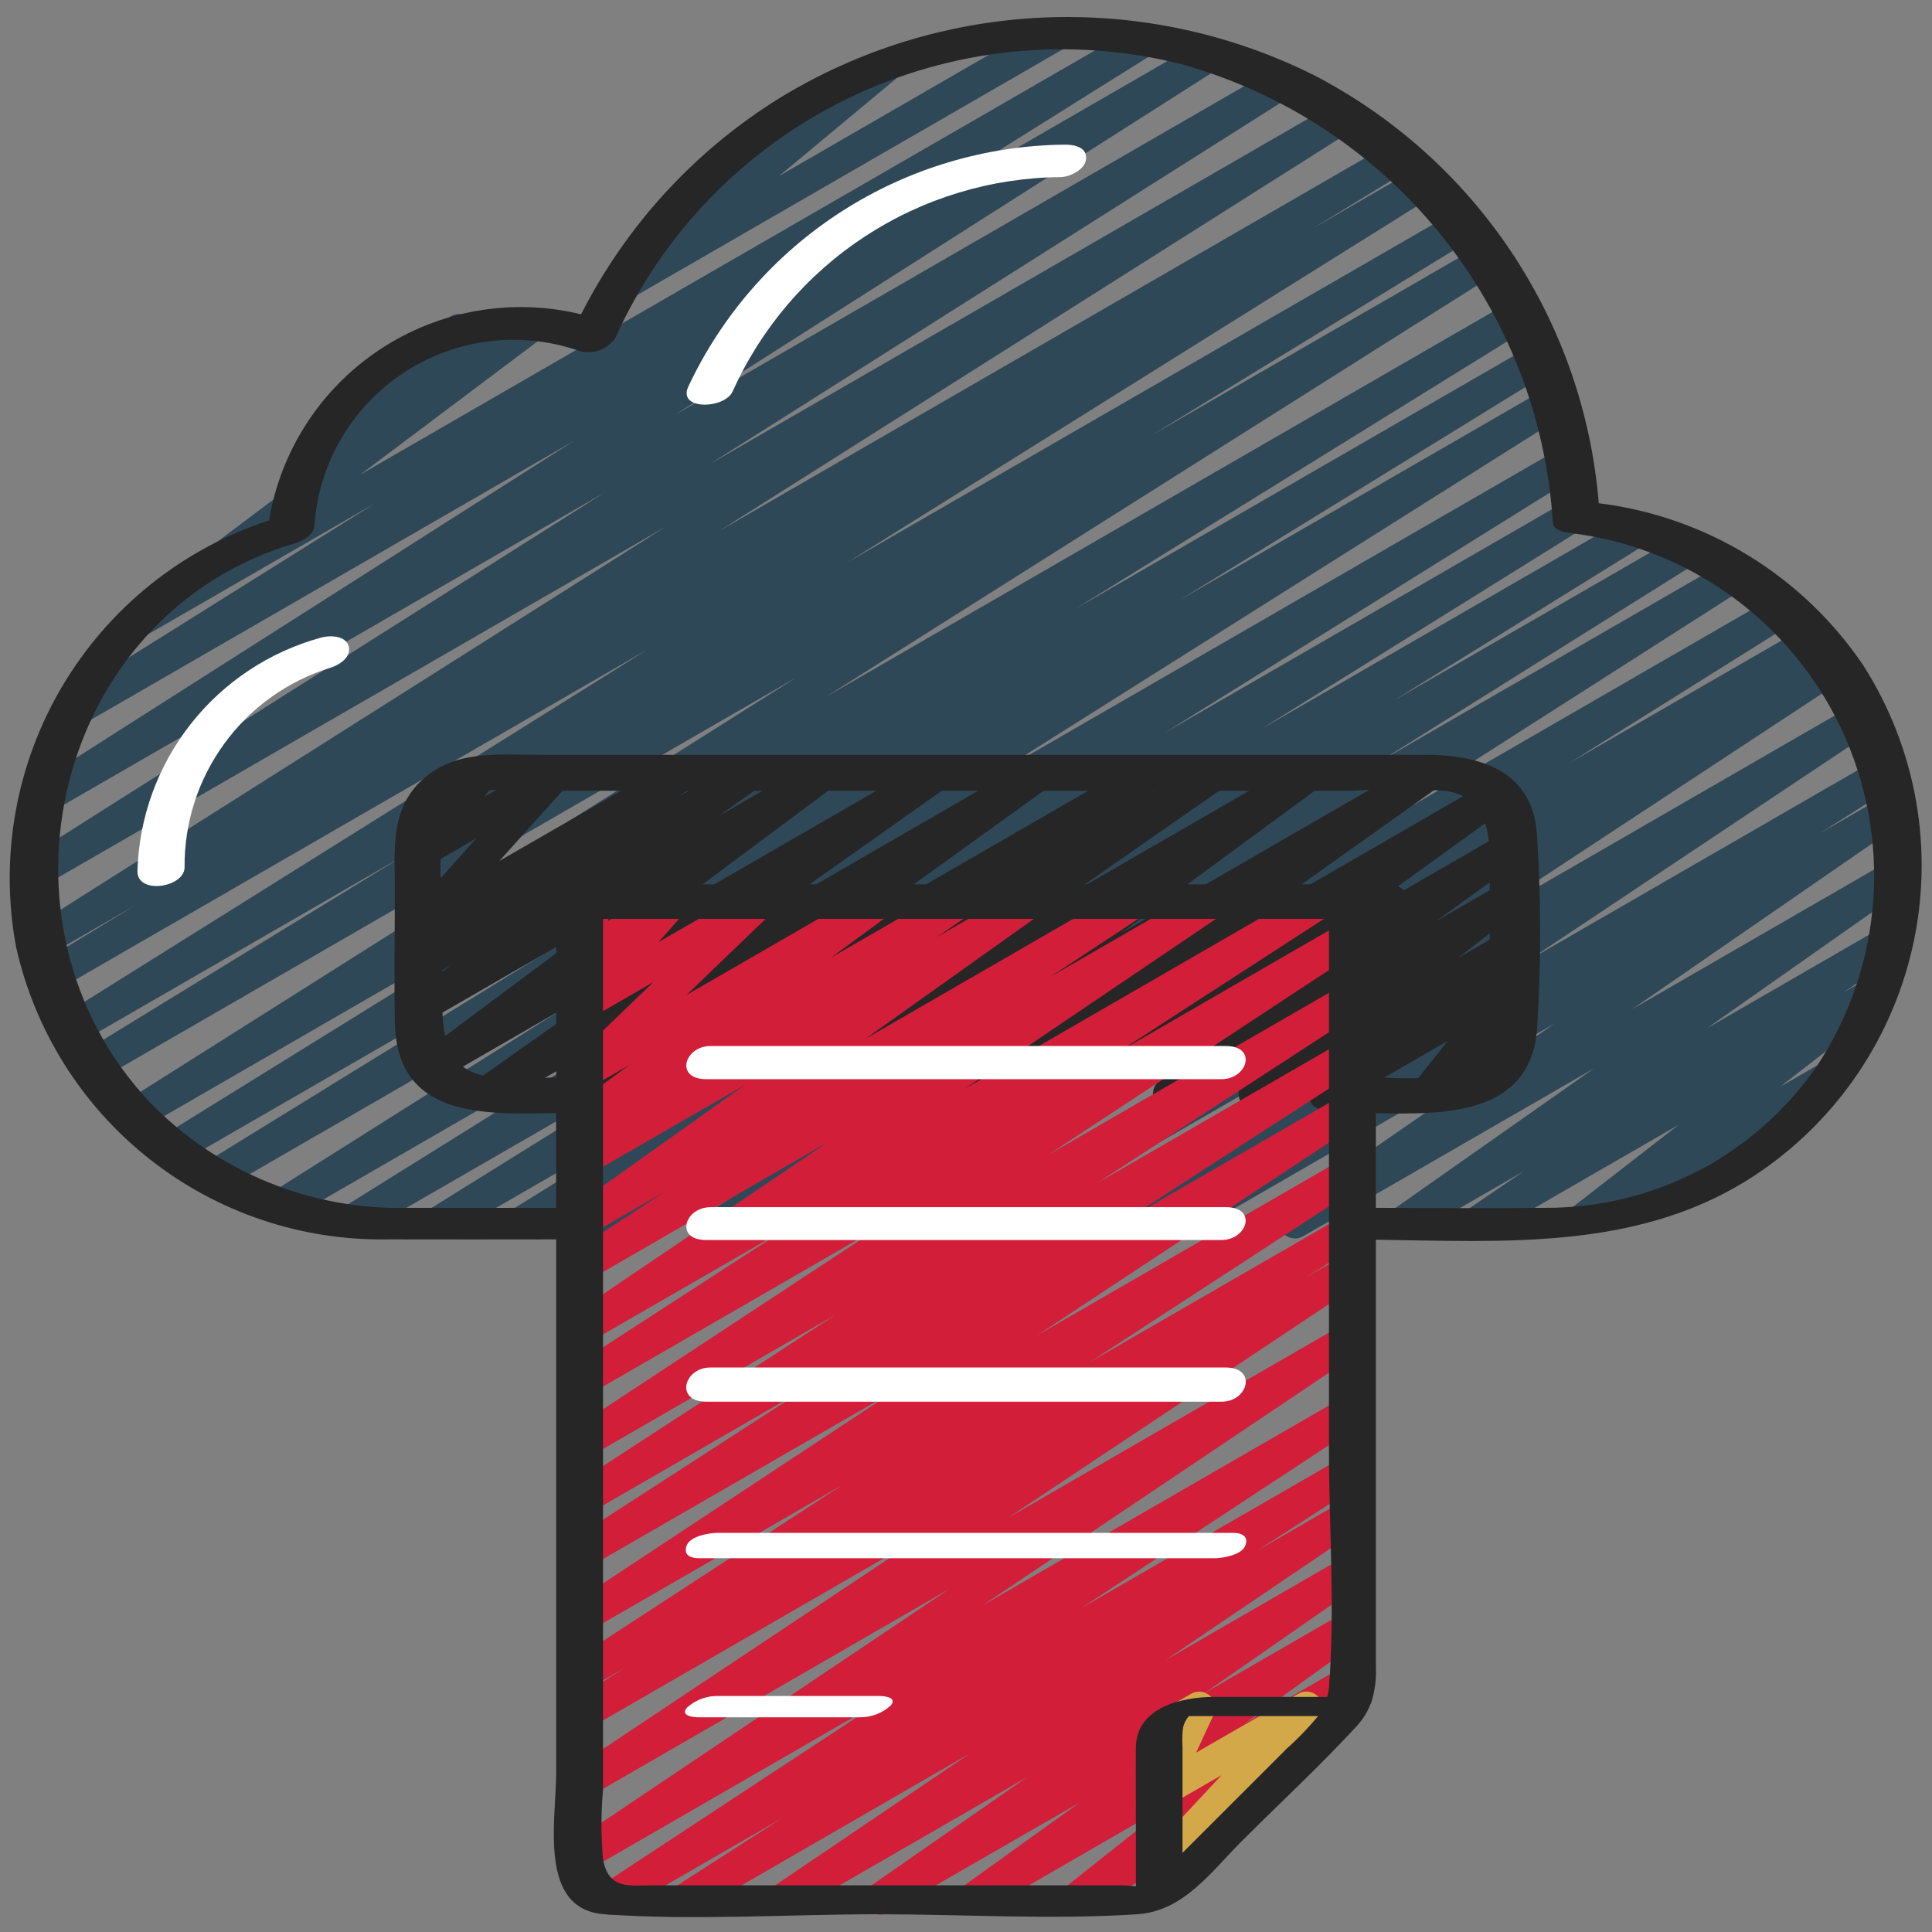
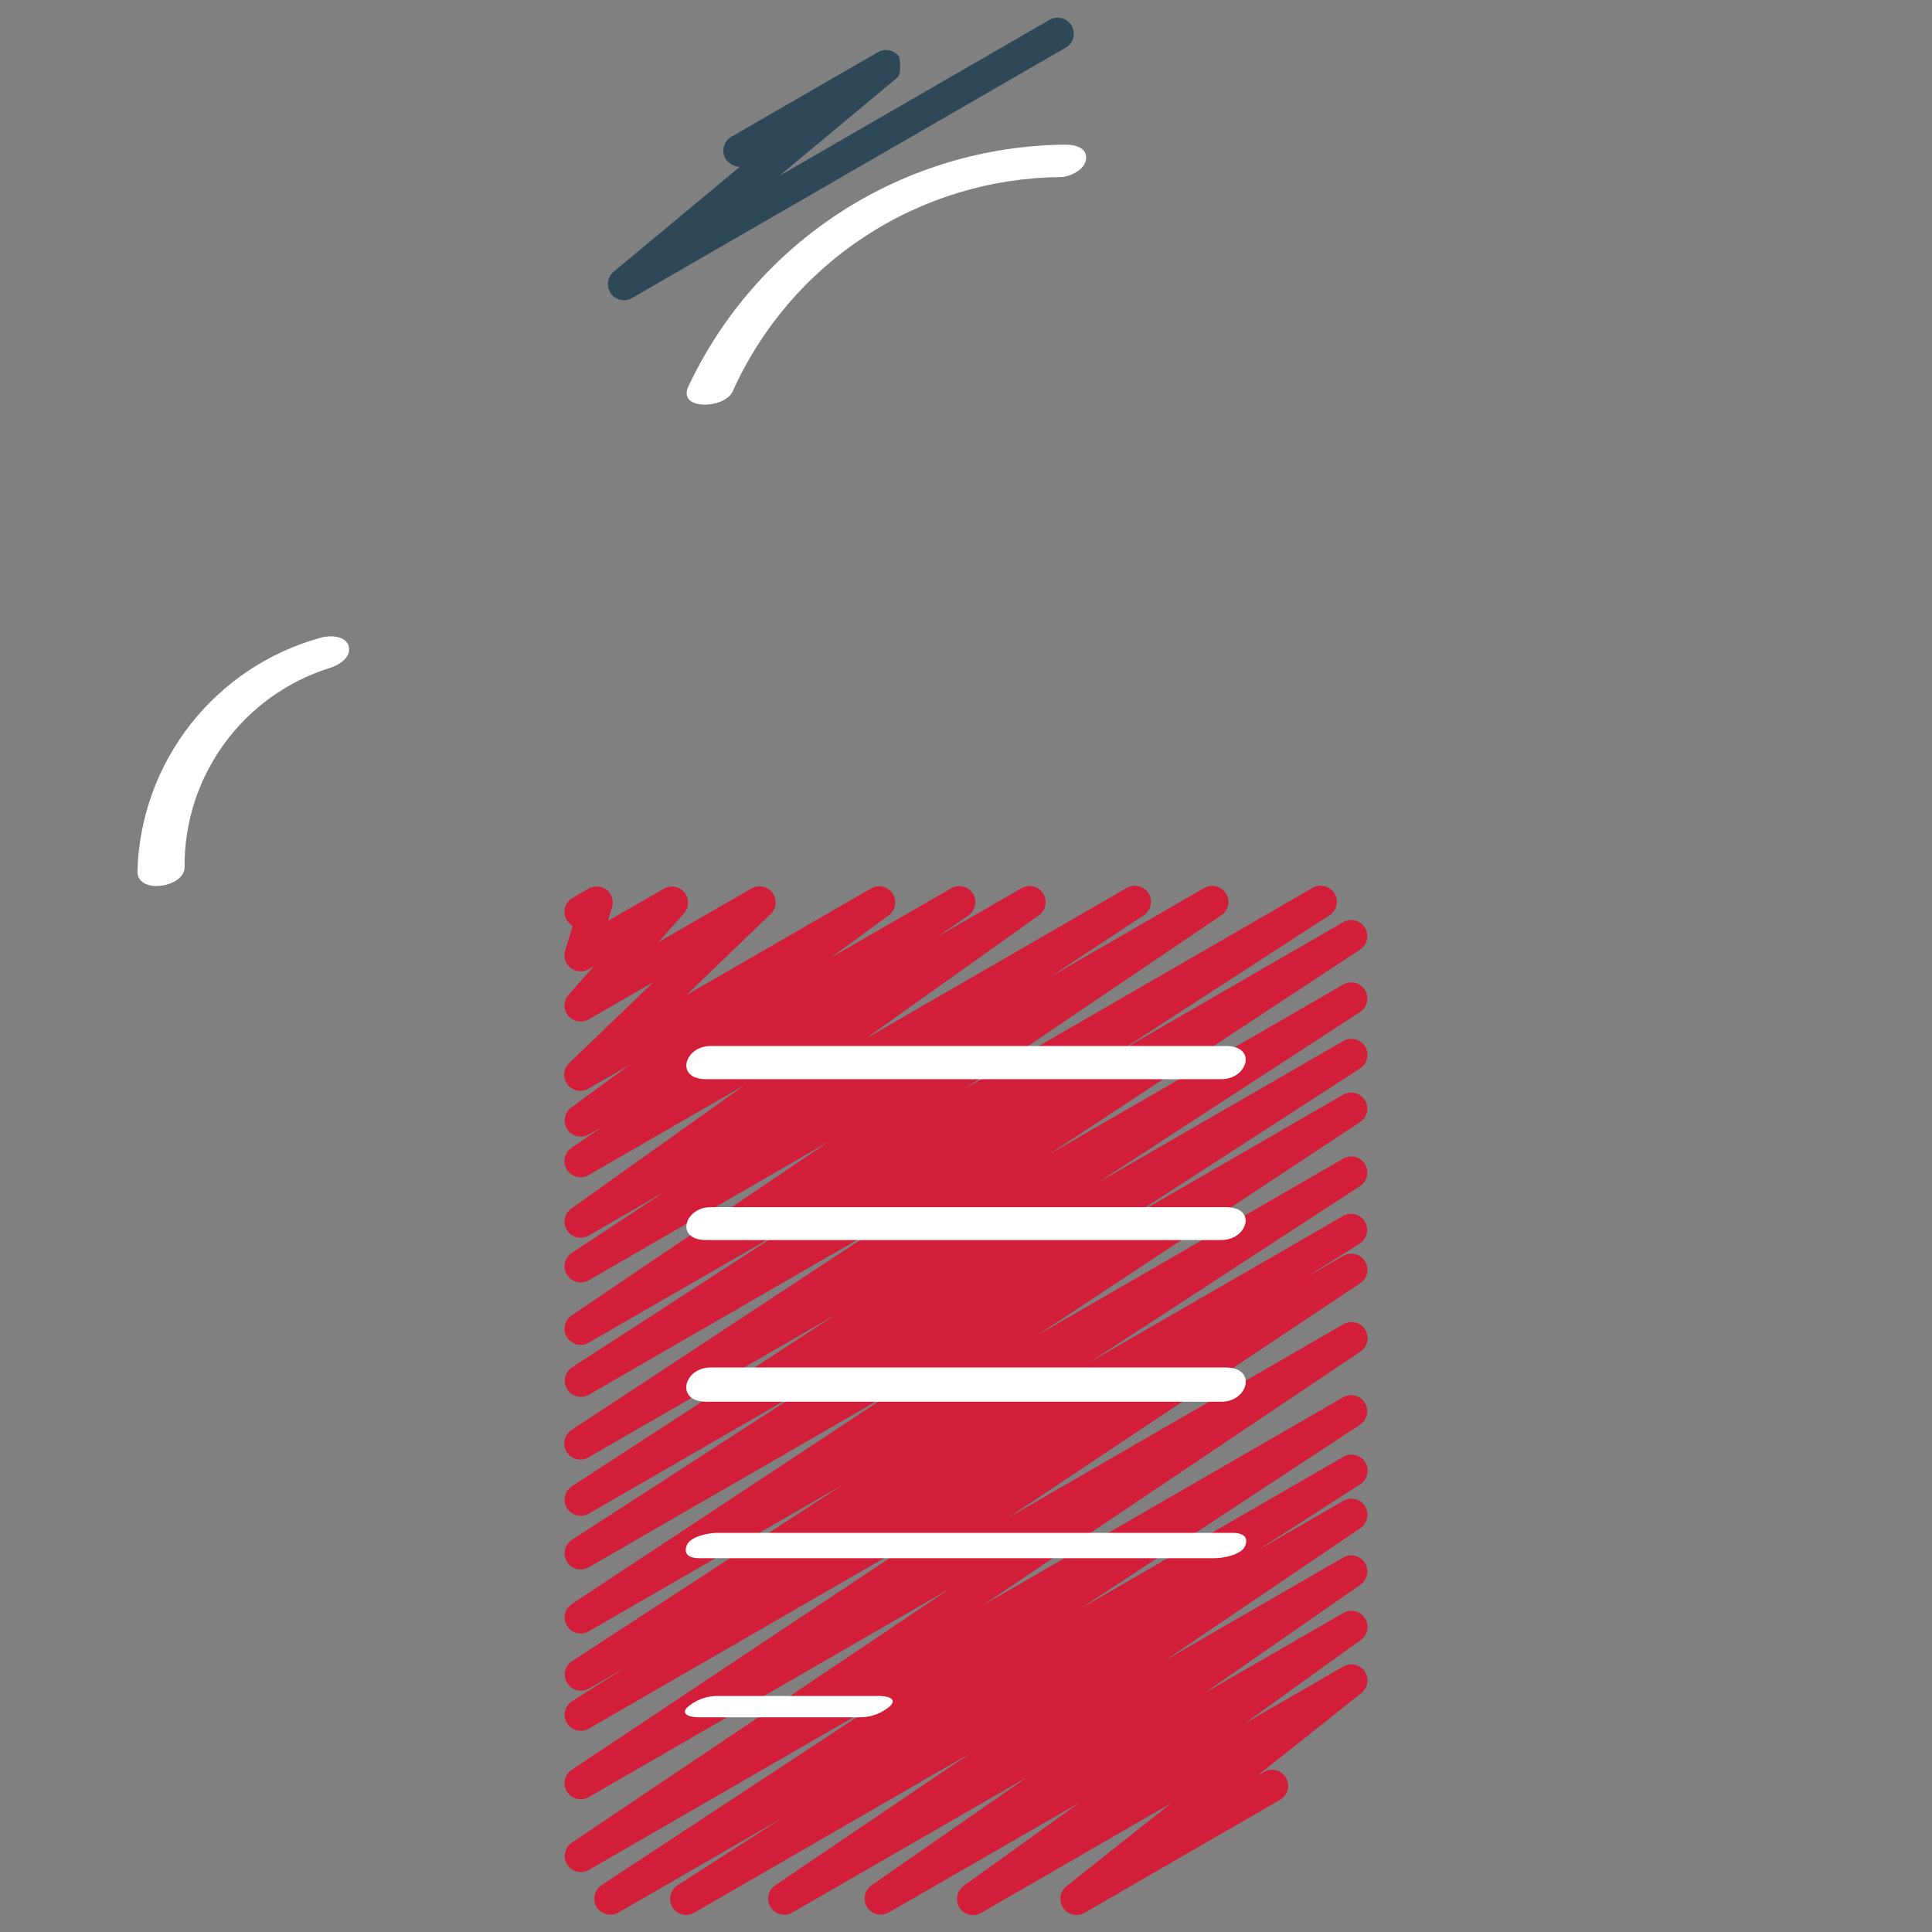
<svg xmlns="http://www.w3.org/2000/svg" width="300" height="300" viewBox="0 0 300 300" fill="none">
  <rect x="0" y="0" width="300" height="300" fill="#808080" stroke="none" />
-   <path d="M125.08 192.35C124.537 192.351 124.008 192.175 123.574 191.849C123.139 191.523 122.823 191.064 122.673 190.542C122.523 190.02 122.546 189.463 122.741 188.955C122.935 188.448 123.29 188.018 123.75 187.73L158.34 166.06L113.385 192C112.821 192.31 112.159 192.391 111.537 192.225C110.915 192.06 110.381 191.66 110.046 191.111C109.711 190.561 109.601 189.903 109.738 189.275C109.876 188.646 110.251 188.094 110.785 187.735L175.365 146.45L96.44 192C95.874 192.317 95.206 192.402 94.579 192.236C93.951 192.07 93.412 191.666 93.077 191.11C92.742 190.554 92.636 189.889 92.782 189.256C92.929 188.624 93.315 188.073 93.86 187.72L143.14 156.855L82.26 192C81.694 192.312 81.028 192.392 80.403 192.224C79.778 192.055 79.243 191.651 78.91 191.096C78.577 190.541 78.473 189.879 78.618 189.248C78.764 188.618 79.148 188.068 79.69 187.715L118.96 163.355L69.335 192C68.769 192.312 68.103 192.392 67.478 192.224C66.853 192.055 66.318 191.651 65.985 191.096C65.652 190.541 65.548 189.879 65.693 189.248C65.839 188.618 66.223 188.068 66.765 187.715L116.93 156.5L56.345 191.45C55.779 191.757 55.117 191.833 54.496 191.664C53.876 191.494 53.344 191.092 53.012 190.541C52.681 189.989 52.574 189.331 52.715 188.703C52.857 188.076 53.234 187.526 53.77 187.17L117.5 147.425L45 189.265C44.439 189.533 43.799 189.582 43.204 189.403C42.609 189.224 42.101 188.83 41.781 188.297C41.461 187.765 41.35 187.132 41.471 186.522C41.592 185.913 41.936 185.37 42.435 185L131.935 128.545L34.5 184.78C33.933 185.088 33.269 185.164 32.647 184.993C32.025 184.822 31.492 184.417 31.162 183.863C30.831 183.309 30.727 182.649 30.873 182.02C31.018 181.391 31.4 180.843 31.94 180.49L89.035 145.31L27.915 180.595C27.349 180.897 26.688 180.97 26.07 180.799C25.451 180.627 24.922 180.225 24.592 179.674C24.263 179.123 24.157 178.467 24.299 177.84C24.44 177.214 24.816 176.666 25.35 176.31L95.595 132.81L22.18 175.22C21.613 175.563 20.932 175.666 20.288 175.507C19.645 175.348 19.091 174.94 18.748 174.373C18.405 173.805 18.302 173.124 18.461 172.481C18.62 171.837 19.028 171.283 19.595 170.94L123.625 105.215L15.865 167.425C15.296 167.764 14.615 167.864 13.972 167.701C13.329 167.538 12.777 167.127 12.438 166.558C12.098 165.988 11.999 165.307 12.162 164.664C12.324 164.021 12.736 163.469 13.305 163.13L62.685 132.875L12.37 161.925C11.802 162.267 11.121 162.37 10.477 162.21C9.834 162.05 9.28 161.641 8.938 161.073C8.596 160.504 8.493 159.823 8.653 159.18C8.813 158.536 9.222 157.982 9.79 157.64L100.53 100.86L9.215 153.58C8.644 153.918 7.963 154.016 7.32 153.851C6.677 153.687 6.126 153.273 5.788 152.703C5.45 152.132 5.352 151.45 5.517 150.807C5.681 150.164 6.094 149.613 6.665 149.275L20.92 140.63L7.675 148.27C7.11 148.581 6.446 148.661 5.823 148.494C5.2 148.327 4.665 147.925 4.331 147.373C3.997 146.821 3.89 146.161 4.031 145.531C4.173 144.902 4.552 144.351 5.09 143.995L103.375 81.79L6.465 137.74C6.184 137.91 5.872 138.023 5.548 138.073C5.223 138.122 4.892 138.107 4.573 138.029C3.929 137.87 3.374 137.463 3.03 136.895C2.687 136.327 2.583 135.647 2.741 135.003C2.9 134.358 3.308 133.803 3.875 133.46L93.84 76.5L7.61 126.3C7.043 126.646 6.362 126.753 5.717 126.597C5.071 126.441 4.514 126.034 4.168 125.468C3.822 124.901 3.715 124.219 3.871 123.574C4.027 122.928 4.433 122.371 5 122.025L89.1 68.47L12.175 112.895C11.609 113.212 10.941 113.297 10.313 113.131C9.686 112.965 9.147 112.561 8.812 112.005C8.477 111.449 8.371 110.784 8.517 110.151C8.664 109.519 9.05 108.968 9.595 108.615L58.3 78.115L22.575 98.735C22.024 99.044 21.377 99.133 20.763 98.985C20.149 98.836 19.615 98.46 19.266 97.933C18.918 97.407 18.782 96.767 18.886 96.144C18.989 95.521 19.325 94.961 19.825 94.575L49.26 72.46C48.72 72.546 48.166 72.453 47.684 72.195C47.202 71.936 46.818 71.526 46.591 71.029C46.364 70.531 46.307 69.973 46.428 69.439C46.548 68.906 46.841 68.426 47.26 68.075L54.155 62.305C53.819 62.06 53.549 61.735 53.37 61.359C53.191 60.983 53.109 60.569 53.13 60.153C53.152 59.737 53.278 59.334 53.495 58.978C53.712 58.623 54.015 58.328 54.375 58.12L70 49.105C70.543 48.788 71.184 48.686 71.798 48.821C72.412 48.955 72.952 49.316 73.312 49.831C73.672 50.346 73.825 50.977 73.74 51.599C73.656 52.222 73.34 52.79 72.855 53.19L72.545 53.445L81.545 48.24C82.096 47.937 82.74 47.852 83.35 48.003C83.961 48.154 84.492 48.529 84.838 49.053C85.184 49.578 85.32 50.213 85.218 50.834C85.117 51.454 84.785 52.013 84.29 52.4L55.94 73.7L176.31 4.205C176.876 3.898 177.538 3.822 178.159 3.991C178.78 4.161 179.312 4.563 179.643 5.114C179.975 5.666 180.081 6.324 179.94 6.952C179.799 7.579 179.421 8.129 178.885 8.485L130.145 39L186.295 6.58C186.861 6.256 187.531 6.167 188.163 6.33C188.794 6.494 189.336 6.897 189.674 7.455C190.012 8.013 190.118 8.68 189.971 9.315C189.824 9.951 189.434 10.503 188.885 10.855L104.78 64.43L197.615 10.83C198.181 10.507 198.851 10.417 199.483 10.58C200.114 10.744 200.656 11.148 200.994 11.705C201.332 12.263 201.438 12.93 201.291 13.566C201.144 14.201 200.754 14.753 200.205 15.105L110.235 72.055L207.34 16C207.908 15.657 208.588 15.554 209.232 15.713C209.876 15.872 210.43 16.28 210.773 16.848C211.116 17.415 211.219 18.096 211.06 18.739C210.901 19.383 210.493 19.937 209.925 20.28L111.675 82.455L215.57 22.455C216.14 22.13 216.814 22.043 217.448 22.21C218.082 22.378 218.624 22.788 218.958 23.352C219.293 23.916 219.392 24.588 219.236 25.225C219.079 25.861 218.678 26.411 218.12 26.755L203.785 35.5L219.785 26.255C220.354 25.913 221.034 25.811 221.678 25.97C222.322 26.13 222.876 26.539 223.218 27.108C223.56 27.676 223.662 28.357 223.502 29C223.343 29.644 222.934 30.198 222.365 30.54L131.645 87.29L225.715 33C226.283 32.672 226.958 32.58 227.593 32.745C228.228 32.909 228.773 33.317 229.11 33.88C229.448 34.445 229.55 35.121 229.392 35.76C229.235 36.4 228.832 36.951 228.27 37.295L178.88 67.56L229.66 38.225C230.225 37.923 230.884 37.849 231.502 38.019C232.119 38.189 232.648 38.59 232.979 39.138C233.31 39.686 233.418 40.341 233.28 40.966C233.143 41.592 232.771 42.141 232.24 42.5L128.19 108.24L234.69 46.74C235.256 46.438 235.917 46.364 236.536 46.536C237.155 46.708 237.683 47.11 238.013 47.661C238.343 48.212 238.448 48.868 238.307 49.495C238.166 50.121 237.789 50.669 237.255 51.025L167.05 94.5L237.675 53.73C238.245 53.39 238.926 53.29 239.569 53.452C240.213 53.614 240.765 54.025 241.105 54.595C241.445 55.164 241.545 55.846 241.383 56.489C241.221 57.132 240.81 57.685 240.24 58.025L183.155 93.19L240.065 60.33C240.632 60.013 241.299 59.928 241.927 60.094C242.555 60.26 243.093 60.664 243.428 61.22C243.764 61.776 243.869 62.441 243.723 63.074C243.577 63.706 243.19 64.257 242.645 64.61L153.12 121.08L242.09 69.715C242.658 69.388 243.331 69.296 243.966 69.46C244.6 69.625 245.144 70.031 245.482 70.593C245.819 71.155 245.923 71.826 245.77 72.463C245.617 73.101 245.221 73.652 244.665 74L180.935 113.745L243.385 77.695C243.952 77.383 244.618 77.303 245.243 77.471C245.867 77.64 246.402 78.044 246.735 78.599C247.068 79.154 247.173 79.816 247.027 80.447C246.882 81.077 246.498 81.627 245.955 81.98L195.805 113.225L253.145 80.12C253.714 79.779 254.395 79.678 255.038 79.84C255.682 80.001 256.234 80.411 256.575 80.98C256.916 81.549 257.017 82.23 256.856 82.873C256.694 83.516 256.284 84.069 255.715 84.41L216.395 108.8L261 83.055C261.282 82.886 261.594 82.773 261.918 82.724C262.243 82.676 262.574 82.691 262.893 82.77C263.212 82.85 263.512 82.991 263.776 83.186C264.04 83.381 264.263 83.626 264.433 83.907C264.602 84.189 264.715 84.501 264.763 84.826C264.812 85.15 264.797 85.482 264.717 85.8C264.638 86.119 264.497 86.419 264.302 86.683C264.107 86.947 263.862 87.171 263.58 87.34L214.285 118.21L268.365 87C268.93 86.684 269.596 86.6 270.222 86.765C270.848 86.93 271.385 87.331 271.721 87.884C272.058 88.437 272.166 89.099 272.024 89.731C271.882 90.362 271.501 90.914 270.96 91.27L206.405 132.535L275.735 92.5C276.302 92.183 276.969 92.098 277.597 92.264C278.225 92.43 278.763 92.834 279.098 93.39C279.434 93.946 279.539 94.611 279.393 95.244C279.247 95.876 278.86 96.427 278.315 96.78L243.74 118.45L280.24 97.385C280.808 97.065 281.479 96.98 282.109 97.147C282.739 97.314 283.279 97.721 283.613 98.28C283.948 98.84 284.05 99.508 283.899 100.142C283.749 100.776 283.356 101.326 282.805 101.675L281.5 102.475L283.5 101.34C284.063 101.025 284.725 100.94 285.348 101.102C285.972 101.264 286.509 101.66 286.848 102.208C287.186 102.756 287.3 103.414 287.166 104.044C287.031 104.674 286.658 105.228 286.125 105.59L226.47 144.84L288.195 109.205C288.756 108.899 289.412 108.819 290.03 108.982C290.648 109.144 291.18 109.537 291.517 110.08C291.854 110.622 291.97 111.273 291.843 111.899C291.715 112.525 291.353 113.078 290.83 113.445L237.525 149L291.295 117.96C291.86 117.654 292.52 117.577 293.14 117.745C293.76 117.913 294.291 118.313 294.624 118.861C294.957 119.41 295.066 120.066 294.928 120.693C294.791 121.321 294.417 121.871 293.885 122.23L282.66 129.35L292.595 123.62C293.153 123.316 293.805 123.235 294.42 123.394C295.034 123.553 295.566 123.94 295.905 124.476C296.245 125.013 296.368 125.658 296.249 126.282C296.13 126.906 295.779 127.461 295.265 127.835L253.46 156.7L293.5 133.575C294.058 133.259 294.715 133.169 295.337 133.323C295.958 133.478 296.497 133.865 296.842 134.405C297.186 134.945 297.31 135.597 297.188 136.226C297.066 136.855 296.707 137.413 296.185 137.785L265.045 159.68L292.31 143.94C292.87 143.625 293.529 143.538 294.152 143.696C294.774 143.854 295.312 144.246 295.653 144.79C295.995 145.334 296.114 145.988 295.986 146.618C295.857 147.247 295.492 147.803 294.965 148.17L286.27 154.09L289.77 152.09C290.318 151.779 290.963 151.686 291.577 151.83C292.19 151.975 292.726 152.345 293.078 152.867C293.43 153.39 293.572 154.026 293.475 154.649C293.378 155.271 293.049 155.834 292.555 156.225L276.455 168.725L282.955 164.985C283.527 164.686 284.191 164.62 284.811 164.799C285.43 164.979 285.956 165.391 286.279 165.949C286.601 166.507 286.696 167.169 286.542 167.795C286.389 168.421 285.999 168.964 285.455 169.31L247.325 191.31C246.777 191.621 246.132 191.714 245.519 191.57C244.906 191.425 244.369 191.055 244.017 190.533C243.665 190.01 243.524 189.374 243.621 188.751C243.718 188.129 244.046 187.566 244.54 187.175L260.635 174.675L230.6 192C230.042 192.303 229.389 192.383 228.774 192.222C228.159 192.061 227.628 191.672 227.29 191.133C226.952 190.595 226.831 189.948 226.953 189.325C227.075 188.701 227.43 188.147 227.945 187.775L236.625 181.855L219.055 192C218.499 192.313 217.844 192.401 217.225 192.246C216.605 192.091 216.069 191.705 215.725 191.168C215.381 190.63 215.256 189.981 215.375 189.354C215.494 188.727 215.848 188.169 216.365 187.795L247.5 165.91L202.29 192C201.733 192.304 201.081 192.385 200.466 192.226C199.851 192.067 199.32 191.68 198.98 191.144C198.64 190.607 198.517 189.962 198.636 189.338C198.755 188.714 199.107 188.159 199.62 187.785L241.425 158.92L184.12 192C183.556 192.306 182.895 192.383 182.276 192.215C181.656 192.047 181.125 191.647 180.792 191.099C180.459 190.55 180.35 189.894 180.487 189.267C180.625 188.639 180.998 188.089 181.53 187.73L192.695 180.63L173 192C172.439 192.315 171.779 192.401 171.156 192.241C170.533 192.081 169.996 191.687 169.656 191.141C169.316 190.595 169.199 189.939 169.33 189.309C169.462 188.679 169.831 188.125 170.36 187.76L223.66 152.21L154.73 192C154.168 192.306 153.511 192.384 152.893 192.22C152.274 192.056 151.743 191.66 151.407 191.116C151.072 190.571 150.957 189.919 151.088 189.293C151.219 188.667 151.585 188.115 152.11 187.75L211.77 148.5L136.41 192C135.843 192.308 135.179 192.384 134.557 192.213C133.934 192.042 133.402 191.637 133.072 191.083C132.741 190.529 132.638 189.869 132.783 189.24C132.928 188.611 133.31 188.063 133.85 187.71L135.085 186.95L126.33 192C125.952 192.225 125.52 192.345 125.08 192.35Z" fill="#2F4858" />
-   <path d="M96.885 46.615C96.37 46.615 95.868 46.456 95.448 46.161C95.027 45.865 94.707 45.447 94.533 44.963C94.359 44.479 94.338 43.953 94.473 43.457C94.608 42.961 94.894 42.518 95.29 42.19L114.875 25.9C114.431 25.888 113.996 25.768 113.61 25.55C113.223 25.333 112.895 25.023 112.655 24.65C112.323 24.076 112.233 23.393 112.405 22.753C112.577 22.113 112.995 21.567 113.57 21.235L136.33 8.095C136.872 7.782 137.513 7.684 138.124 7.821C138.736 7.957 139.274 8.318 139.631 8.833C139.989 9.347 140.141 9.977 140.056 10.598C139.972 11.219 139.657 11.785 139.175 12.185L121 27.315L163 3.06C163.574 2.734 164.253 2.648 164.89 2.821C165.527 2.994 166.07 3.412 166.4 3.983C166.73 4.555 166.821 5.234 166.652 5.872C166.484 6.511 166.069 7.056 165.5 7.39L98.135 46.28C97.755 46.501 97.324 46.617 96.885 46.615Z" fill="#2F4858" />
-   <path d="M102.605 172.355C102.067 172.355 101.544 172.181 101.112 171.859C100.681 171.538 100.365 171.085 100.211 170.57C100.057 170.055 100.074 169.503 100.258 168.998C100.443 168.493 100.785 168.06 101.235 167.765L102.605 166.865L93.675 172C93.121 172.311 92.468 172.399 91.851 172.246C91.234 172.093 90.699 171.711 90.353 171.177C90.008 170.643 89.879 169.998 89.993 169.372C90.107 168.747 90.454 168.188 90.965 167.81L119.695 147.115L76.585 172C76.029 172.31 75.377 172.396 74.76 172.241C74.143 172.086 73.608 171.701 73.264 171.166C72.921 170.631 72.794 169.985 72.911 169.359C73.027 168.734 73.377 168.176 73.89 167.8L99.82 149.5L68.285 167.7C67.733 168.021 67.078 168.119 66.456 167.973C65.834 167.827 65.291 167.448 64.94 166.914C64.588 166.38 64.454 165.732 64.566 165.102C64.678 164.473 65.026 163.91 65.54 163.53L92.105 143.745L66.4 158.565C65.844 158.878 65.189 158.966 64.569 158.811C63.95 158.656 63.414 158.27 63.07 157.733C62.726 157.195 62.6 156.546 62.719 155.919C62.839 155.292 63.193 154.734 63.71 154.36L70.21 149.755L66.375 151.97C65.821 152.285 65.167 152.377 64.548 152.226C63.929 152.075 63.39 151.694 63.043 151.159C62.695 150.625 62.565 149.978 62.679 149.351C62.793 148.723 63.142 148.163 63.655 147.785L65.995 146.085C65.473 146.274 64.904 146.284 64.376 146.114C63.848 145.943 63.392 145.602 63.079 145.144C62.766 144.685 62.615 144.136 62.648 143.582C62.682 143.029 62.899 142.502 63.265 142.085L73.945 130.2L66.375 134.57C65.872 134.86 65.283 134.965 64.71 134.868C64.137 134.771 63.616 134.477 63.236 134.038C62.856 133.598 62.642 133.04 62.629 132.459C62.616 131.878 62.805 131.311 63.165 130.855L65.94 127.355C65.465 127.224 65.039 126.955 64.716 126.583C64.393 126.211 64.188 125.751 64.125 125.262C64.063 124.773 64.146 124.277 64.365 123.835C64.584 123.394 64.928 123.026 65.355 122.78L73.515 118.065C74.019 117.775 74.607 117.669 75.18 117.765C75.753 117.862 76.275 118.155 76.655 118.595C77.037 119.035 77.254 119.594 77.268 120.176C77.281 120.759 77.091 121.328 76.73 121.785L75.2 123.71L85.1 118C85.615 117.706 86.217 117.605 86.8 117.713C87.382 117.822 87.907 118.135 88.281 118.595C88.654 119.055 88.852 119.633 88.839 120.225C88.826 120.818 88.603 121.387 88.21 121.83L77.53 133.7L104.755 118C105.309 117.685 105.963 117.593 106.582 117.744C107.201 117.895 107.74 118.276 108.087 118.811C108.435 119.345 108.565 119.992 108.451 120.619C108.337 121.247 107.988 121.807 107.475 122.185L105.39 123.685L115.265 118C115.822 117.687 116.477 117.599 117.096 117.754C117.715 117.909 118.252 118.295 118.596 118.832C118.939 119.37 119.065 120.019 118.946 120.646C118.827 121.273 118.472 121.831 117.955 122.205L111.455 126.805L126.695 118C127.248 117.679 127.902 117.581 128.524 117.727C129.147 117.873 129.689 118.252 130.041 118.786C130.392 119.32 130.526 119.968 130.414 120.598C130.302 121.227 129.954 121.79 129.44 122.17L102.88 141.95L144.38 118C144.937 117.679 145.596 117.585 146.22 117.737C146.845 117.889 147.387 118.276 147.734 118.817C148.081 119.358 148.206 120.012 148.083 120.643C147.96 121.274 147.599 121.833 147.075 122.205L121.125 140.555L160.185 118C160.74 117.689 161.392 117.601 162.009 117.754C162.626 117.907 163.161 118.289 163.507 118.823C163.852 119.357 163.981 120.002 163.867 120.628C163.754 121.253 163.406 121.812 162.895 122.19L134.175 142.875L177.27 118C177.832 117.694 178.49 117.616 179.108 117.78C179.726 117.944 180.257 118.34 180.593 118.884C180.929 119.429 181.043 120.081 180.912 120.707C180.781 121.333 180.416 121.885 179.89 122.25L178.485 123.175L187.45 118C188.007 117.692 188.661 117.607 189.277 117.764C189.894 117.921 190.428 118.308 190.77 118.845C191.112 119.382 191.236 120.029 191.117 120.654C190.998 121.279 190.645 121.836 190.13 122.21L166.91 138.405L202.255 118C202.809 117.68 203.464 117.585 204.086 117.733C204.708 117.881 205.249 118.262 205.599 118.798C205.948 119.333 206.08 119.982 205.966 120.611C205.851 121.24 205.501 121.802 204.985 122.18L173.985 144.96L220.665 118C221.221 117.683 221.878 117.591 222.499 117.743C223.121 117.896 223.661 118.281 224.007 118.82C224.353 119.358 224.479 120.009 224.36 120.638C224.241 121.267 223.884 121.826 223.365 122.2L196.33 141.445L230.875 121.5C231.43 121.182 232.086 121.088 232.707 121.238C233.329 121.389 233.87 121.772 234.218 122.309C234.565 122.846 234.694 123.495 234.578 124.124C234.461 124.753 234.107 125.314 233.59 125.69L209.24 143.29L233.6 129.23C234.155 128.912 234.811 128.818 235.432 128.968C236.054 129.119 236.595 129.502 236.943 130.039C237.29 130.576 237.419 131.225 237.302 131.854C237.186 132.483 236.832 133.044 236.315 133.42L222.93 143.075L233.605 136.915C234.154 136.606 234.799 136.516 235.412 136.662C236.025 136.809 236.56 137.181 236.91 137.705C237.26 138.228 237.399 138.865 237.3 139.487C237.201 140.109 236.871 140.671 236.375 141.06L226.33 148.79L233.605 144.59C234.152 144.283 234.794 144.192 235.404 144.336C236.015 144.479 236.549 144.847 236.9 145.367C237.252 145.886 237.396 146.518 237.303 147.138C237.211 147.759 236.888 148.321 236.4 148.715L233.995 150.615C234.507 150.427 235.065 150.412 235.587 150.571C236.108 150.731 236.562 151.056 236.882 151.497C237.201 151.939 237.367 152.473 237.355 153.017C237.343 153.562 237.154 154.088 236.815 154.515L231.555 161.165L232.915 160.385C233.2 160.204 233.518 160.083 233.851 160.028C234.183 159.973 234.524 159.986 234.851 160.067C235.179 160.147 235.486 160.292 235.756 160.495C236.026 160.697 236.252 160.952 236.421 161.244C236.589 161.536 236.697 161.859 236.738 162.193C236.779 162.528 236.751 162.868 236.657 163.191C236.563 163.515 236.405 163.817 236.191 164.078C235.978 164.339 235.714 164.554 235.415 164.71L222.75 172C222.247 172.29 221.659 172.396 221.086 172.3C220.513 172.203 219.992 171.911 219.612 171.472C219.231 171.033 219.016 170.475 219.002 169.895C218.988 169.314 219.176 168.747 219.535 168.29L224.795 161.635L206.835 172C206.289 172.307 205.646 172.398 205.036 172.254C204.426 172.111 203.892 171.743 203.54 171.223C203.188 170.704 203.044 170.072 203.137 169.452C203.23 168.831 203.552 168.269 204.04 167.875L206.235 166.14L196.08 172C195.531 172.315 194.882 172.41 194.266 172.266C193.649 172.122 193.11 171.749 192.758 171.223C192.406 170.696 192.266 170.056 192.368 169.431C192.469 168.806 192.804 168.243 193.305 167.855L203.35 160.13L182.78 172C182.225 172.318 181.569 172.412 180.948 172.262C180.326 172.111 179.786 171.728 179.438 171.191C179.09 170.654 178.961 170.005 179.078 169.376C179.194 168.747 179.548 168.186 180.065 167.81L193.44 158.16L169.44 172C168.885 172.318 168.229 172.412 167.608 172.262C166.986 172.111 166.446 171.728 166.098 171.191C165.75 170.654 165.621 170.005 165.738 169.376C165.854 168.747 166.208 168.186 166.725 167.81L191.075 150.21L153.35 172C152.794 172.317 152.138 172.409 151.516 172.256C150.894 172.104 150.355 171.719 150.008 171.18C149.662 170.642 149.536 169.991 149.655 169.362C149.775 168.733 150.131 168.174 150.65 167.8L177.65 148.56L137.07 172C136.516 172.32 135.861 172.415 135.239 172.267C134.617 172.119 134.076 171.738 133.726 171.202C133.377 170.667 133.246 170.018 133.36 169.389C133.474 168.76 133.825 168.198 134.34 167.82L165.375 145.03L118.655 172C118.098 172.308 117.445 172.393 116.828 172.236C116.211 172.079 115.677 171.692 115.335 171.155C114.993 170.618 114.869 169.971 114.988 169.346C115.107 168.72 115.46 168.164 115.975 167.79L139.2 151.595L103.855 172C103.477 172.226 103.046 172.349 102.605 172.355Z" fill="#262626" />
+   <path d="M96.885 46.615C96.37 46.615 95.868 46.456 95.448 46.161C95.027 45.865 94.707 45.447 94.533 44.963C94.359 44.479 94.338 43.953 94.473 43.457C94.608 42.961 94.894 42.518 95.29 42.19L114.875 25.9C114.431 25.888 113.996 25.768 113.61 25.55C113.223 25.333 112.895 25.023 112.655 24.65C112.323 24.076 112.233 23.393 112.405 22.753C112.577 22.113 112.995 21.567 113.57 21.235L136.33 8.095C136.872 7.782 137.513 7.684 138.124 7.821C138.736 7.957 139.274 8.318 139.631 8.833C139.972 11.219 139.657 11.785 139.175 12.185L121 27.315L163 3.06C163.574 2.734 164.253 2.648 164.89 2.821C165.527 2.994 166.07 3.412 166.4 3.983C166.73 4.555 166.821 5.234 166.652 5.872C166.484 6.511 166.069 7.056 165.5 7.39L98.135 46.28C97.755 46.501 97.324 46.617 96.885 46.615Z" fill="#2F4858" />
  <path d="M106.555 297.355C106.014 297.356 105.487 297.182 105.053 296.859C104.62 296.535 104.303 296.08 104.15 295.561C103.997 295.042 104.017 294.487 104.206 293.98C104.396 293.474 104.744 293.042 105.2 292.75L121.34 282.37L96.06 296.96C95.496 297.298 94.822 297.4 94.183 297.244C93.544 297.088 92.993 296.687 92.648 296.128C92.303 295.568 92.192 294.896 92.339 294.255C92.486 293.614 92.88 293.057 93.435 292.705L136.865 264.135L91.4 290.38C90.84 290.69 90.182 290.774 89.562 290.613C88.942 290.453 88.407 290.061 88.068 289.517C87.729 288.974 87.611 288.322 87.739 287.694C87.867 287.067 88.23 286.512 88.755 286.145L147.47 246.695L91.4 279.065C90.838 279.385 90.174 279.474 89.548 279.315C88.921 279.155 88.381 278.76 88.04 278.21C87.699 277.661 87.584 277.001 87.719 276.369C87.854 275.737 88.229 275.182 88.765 274.82L143.5 238.365L91.4 268.44C90.833 268.757 90.166 268.842 89.538 268.676C88.91 268.51 88.372 268.106 88.037 267.55C87.701 266.994 87.596 266.329 87.742 265.696C87.888 265.064 88.275 264.513 88.82 264.16L97.29 258.83L91.4 262.225C90.837 262.535 90.177 262.616 89.555 262.452C88.934 262.288 88.4 261.891 88.064 261.344C87.728 260.797 87.615 260.141 87.749 259.513C87.883 258.885 88.254 258.332 88.785 257.97L130.865 230.545L91.4 253.33C90.838 253.645 90.175 253.73 89.552 253.568C88.928 253.406 88.391 253.01 88.052 252.462C87.714 251.914 87.6 251.256 87.735 250.626C87.869 249.996 88.242 249.442 88.775 249.08L139.06 215.875L91.4 243.375C90.835 243.696 90.168 243.785 89.538 243.623C88.909 243.461 88.368 243.06 88.03 242.505C87.691 241.951 87.581 241.286 87.724 240.653C87.867 240.019 88.251 239.466 88.795 239.11L125.535 215.34L91.4 235.06C90.836 235.375 90.172 235.46 89.548 235.296C88.923 235.133 88.386 234.734 88.049 234.184C87.711 233.633 87.6 232.973 87.738 232.343C87.876 231.712 88.253 231.159 88.79 230.8L129.79 204.125L91.4 226.285C90.836 226.623 90.162 226.725 89.523 226.569C88.884 226.413 88.333 226.012 87.988 225.453C87.643 224.893 87.532 224.221 87.679 223.58C87.826 222.939 88.22 222.382 88.775 222.03L137.165 190.18L91.4 216.6C90.837 216.906 90.178 216.983 89.559 216.817C88.94 216.651 88.409 216.254 88.074 215.707C87.74 215.16 87.629 214.506 87.763 213.88C87.897 213.253 88.266 212.702 88.795 212.34L121.66 191.05L91.4 208.5C90.839 208.819 90.177 208.91 89.551 208.752C88.925 208.595 88.385 208.201 88.043 207.654C87.7 207.107 87.583 206.449 87.715 205.817C87.847 205.186 88.217 204.629 88.75 204.265L128.595 177.32L91.4 198.81C90.837 199.13 90.171 199.219 89.543 199.058C88.916 198.897 88.375 198.499 88.035 197.947C87.696 197.396 87.584 196.734 87.722 196.101C87.861 195.468 88.24 194.914 88.78 194.555L103.28 185L91.4 191.87C90.844 192.187 90.187 192.279 89.566 192.127C88.944 191.974 88.404 191.589 88.058 191.05C87.712 190.512 87.586 189.861 87.705 189.232C87.824 188.603 88.18 188.044 88.7 187.67L115.67 168.465L91.4 182.465C90.84 182.79 90.175 182.885 89.546 182.73C88.918 182.575 88.373 182.182 88.029 181.634C87.684 181.085 87.565 180.425 87.698 179.791C87.831 179.157 88.204 178.599 88.74 178.235L93.675 174.86L91.4 176.17C90.847 176.482 90.195 176.572 89.578 176.421C88.96 176.271 88.424 175.89 88.077 175.358C87.73 174.826 87.599 174.181 87.71 173.556C87.821 172.93 88.166 172.37 88.675 171.99L97.705 165.385L91.4 169.025C90.871 169.343 90.243 169.455 89.637 169.338C89.031 169.221 88.489 168.884 88.117 168.392C87.744 167.899 87.567 167.287 87.619 166.672C87.672 166.056 87.95 165.482 88.4 165.06L101.46 152.5L91.4 158.3C90.886 158.594 90.285 158.696 89.703 158.589C89.121 158.481 88.596 158.17 88.221 157.712C87.847 157.253 87.647 156.677 87.658 156.085C87.669 155.493 87.889 154.925 88.28 154.48L92.24 150L91.4 150.5C90.965 150.751 90.465 150.865 89.965 150.827C89.465 150.79 88.987 150.603 88.595 150.291C88.202 149.979 87.913 149.555 87.764 149.076C87.615 148.597 87.614 148.085 87.76 147.605L88.93 143.775C88.536 143.556 88.211 143.232 87.99 142.84C87.659 142.267 87.57 141.586 87.74 140.947C87.911 140.308 88.328 139.762 88.9 139.43L91.4 137.985C91.835 137.733 92.335 137.617 92.836 137.654C93.337 137.69 93.816 137.877 94.21 138.19C94.603 138.502 94.893 138.926 95.042 139.406C95.191 139.886 95.192 140.4 95.045 140.88L94.395 142.995L103.1 137.995C103.614 137.701 104.215 137.599 104.797 137.706C105.379 137.814 105.904 138.125 106.278 138.583C106.653 139.042 106.852 139.618 106.842 140.21C106.831 140.802 106.611 141.37 106.22 141.815L102.25 146.29L116.65 137.98C117.179 137.662 117.807 137.55 118.413 137.667C119.019 137.784 119.56 138.121 119.933 138.613C120.305 139.106 120.483 139.718 120.43 140.333C120.378 140.949 120.1 141.523 119.65 141.945L106.6 154.5L135.285 137.945C135.838 137.633 136.49 137.543 137.107 137.694C137.724 137.844 138.261 138.225 138.608 138.757C138.955 139.289 139.086 139.934 138.975 140.559C138.864 141.185 138.519 141.745 138.01 142.125L129.01 148.72L147.705 137.93C148.265 137.605 148.929 137.51 149.558 137.665C150.187 137.82 150.731 138.213 151.076 138.761C151.421 139.31 151.539 139.97 151.407 140.604C151.274 141.238 150.901 141.796 150.365 142.16L145.42 145.54L158.635 137.915C159.191 137.598 159.847 137.506 160.469 137.659C161.091 137.811 161.63 138.196 161.976 138.735C162.323 139.273 162.449 139.924 162.33 140.553C162.21 141.182 161.854 141.741 161.335 142.115L134.36 161.325L174.94 137.895C175.504 137.557 176.178 137.455 176.817 137.611C177.455 137.767 178.007 138.168 178.352 138.727C178.697 139.287 178.808 139.959 178.661 140.6C178.513 141.241 178.12 141.798 177.565 142.15L163.065 151.7L187.01 137.88C187.57 137.561 188.233 137.47 188.859 137.628C189.484 137.785 190.025 138.179 190.367 138.726C190.709 139.273 190.827 139.931 190.695 140.563C190.563 141.194 190.192 141.751 189.66 142.115L149.845 169.045L203.845 137.855C204.409 137.534 205.077 137.445 205.706 137.607C206.335 137.769 206.876 138.17 207.215 138.725C207.554 139.279 207.663 139.944 207.52 140.577C207.378 141.211 206.994 141.764 206.45 142.12L173.6 163.4L208.6 143.18C209.162 142.865 209.824 142.78 210.448 142.942C211.072 143.104 211.609 143.5 211.947 144.048C212.286 144.596 212.4 145.254 212.265 145.884C212.13 146.514 211.758 147.068 211.225 147.43L162.78 179.32L208.605 152.865C209.168 152.55 209.832 152.465 210.457 152.629C211.081 152.792 211.619 153.191 211.956 153.741C212.293 154.292 212.404 154.952 212.266 155.582C212.128 156.213 211.751 156.766 211.215 157.125L170.27 183.77L208.605 161.635C209.169 161.314 209.837 161.225 210.466 161.387C211.095 161.549 211.636 161.95 211.975 162.505C212.314 163.059 212.423 163.724 212.28 164.357C212.138 164.991 211.754 165.544 211.21 165.9L174.42 189.7L208.605 169.965C209.167 169.65 209.829 169.565 210.453 169.727C211.077 169.889 211.614 170.285 211.952 170.833C212.291 171.381 212.405 172.039 212.27 172.669C212.135 173.299 211.763 173.853 211.23 174.215L161 207.385L208.62 179.885C209.183 179.575 209.843 179.494 210.464 179.658C211.085 179.822 211.619 180.219 211.956 180.766C212.292 181.313 212.405 181.969 212.271 182.597C212.136 183.225 211.766 183.778 211.235 184.14L169.155 211.56L208.62 188.78C209.185 188.478 209.844 188.405 210.461 188.574C211.079 188.744 211.608 189.145 211.939 189.693C212.27 190.241 212.377 190.896 212.24 191.521C212.102 192.147 211.73 192.696 211.2 193.055L202.715 198.4L208.605 195C209.167 194.68 209.831 194.591 210.457 194.75C211.084 194.91 211.624 195.305 211.965 195.855C212.306 196.404 212.421 197.064 212.286 197.696C212.15 198.328 211.776 198.883 211.24 199.245L156.5 235.71L208.61 205.625C209.171 205.3 209.837 205.205 210.467 205.362C211.097 205.519 211.641 205.914 211.985 206.465C212.328 207.015 212.444 207.678 212.308 208.313C212.172 208.947 211.794 209.504 211.255 209.865L152.54 249.31L208.61 216.945C209.172 216.639 209.829 216.561 210.447 216.725C211.066 216.889 211.597 217.285 211.933 217.829C212.269 218.374 212.383 219.026 212.252 219.652C212.121 220.278 211.755 220.83 211.23 221.195L167.795 249.77L208.61 226.21C209.176 225.878 209.849 225.782 210.485 225.943C211.121 226.103 211.668 226.507 212.009 227.067C212.35 227.627 212.458 228.298 212.308 228.937C212.158 229.575 211.764 230.13 211.21 230.48L195.105 240.84L208.605 233.045C209.165 232.726 209.828 232.635 210.454 232.793C211.079 232.95 211.62 233.344 211.962 233.891C212.304 234.438 212.422 235.096 212.29 235.728C212.158 236.359 211.787 236.916 211.255 237.28L180.99 257.78L208.605 241.835C209.163 241.523 209.818 241.437 210.438 241.594C211.057 241.751 211.593 242.138 211.935 242.678C212.277 243.217 212.4 243.867 212.278 244.494C212.157 245.121 211.799 245.678 211.28 246.05L187.045 262.9L208.605 250.455C209.16 250.134 209.817 250.038 210.441 250.188C211.064 250.338 211.606 250.722 211.955 251.26C212.304 251.799 212.432 252.452 212.313 253.083C212.194 253.714 211.837 254.275 211.315 254.65L193.315 267.595L208.625 258.755C209.171 258.449 209.812 258.359 210.421 258.503C211.03 258.646 211.563 259.013 211.914 259.531C212.266 260.048 212.411 260.679 212.32 261.298C212.23 261.917 211.91 262.48 211.425 262.875L195.15 275.795L196.18 275.2C196.464 275.019 196.783 274.898 197.115 274.843C197.448 274.788 197.788 274.801 198.116 274.882C198.443 274.962 198.751 275.107 199.021 275.31C199.291 275.512 199.517 275.767 199.685 276.059C199.854 276.351 199.962 276.674 200.003 277.008C200.043 277.343 200.016 277.683 199.922 278.006C199.828 278.33 199.67 278.632 199.456 278.893C199.243 279.154 198.979 279.369 198.68 279.525L168.395 297.025C167.849 297.336 167.205 297.431 166.593 297.289C165.98 297.147 165.444 296.78 165.09 296.26C164.736 295.741 164.591 295.107 164.684 294.485C164.776 293.863 165.1 293.299 165.59 292.905L181.845 280L152.345 297.04C151.789 297.362 151.131 297.458 150.507 297.308C149.882 297.158 149.339 296.773 148.991 296.234C148.642 295.694 148.515 295.041 148.635 294.411C148.755 293.78 149.113 293.219 149.635 292.845L167.635 279.9L137.945 297C137.388 297.302 136.738 297.381 136.125 297.222C135.513 297.063 134.983 296.677 134.644 296.143C134.304 295.608 134.18 294.965 134.296 294.343C134.412 293.721 134.76 293.166 135.27 292.79L159.5 275.95L123 297C122.44 297.315 121.781 297.402 121.158 297.244C120.536 297.086 119.998 296.694 119.657 296.15C119.316 295.606 119.197 294.952 119.325 294.322C119.453 293.693 119.818 293.137 120.345 292.77L150.615 272.27L107.805 297C107.427 297.226 106.996 297.349 106.555 297.355Z" fill="#D21E39" />
-   <path d="M180.145 292.05C179.658 292.05 179.181 291.908 178.774 291.641C178.366 291.374 178.046 290.994 177.851 290.548C177.657 290.101 177.597 289.607 177.68 289.127C177.762 288.647 177.983 288.201 178.315 287.845L189.675 275.65L181.395 280.425C180.936 280.683 180.406 280.79 179.882 280.729C179.359 280.668 178.868 280.443 178.479 280.087C178.091 279.73 177.826 279.26 177.721 278.743C177.616 278.226 177.677 277.69 177.895 277.21L180.82 270.9C180.348 270.927 179.877 270.827 179.457 270.608C179.037 270.39 178.684 270.062 178.435 269.66C178.103 269.086 178.013 268.405 178.183 267.764C178.354 267.124 178.772 266.577 179.345 266.245L184.99 262.99C185.449 262.733 185.978 262.627 186.501 262.688C187.023 262.749 187.514 262.973 187.901 263.329C188.289 263.685 188.555 264.154 188.661 264.669C188.766 265.185 188.707 265.72 188.49 266.2L185.73 272.15L201.61 263C202.128 262.703 202.736 262.601 203.323 262.713C203.909 262.825 204.436 263.144 204.809 263.611C205.181 264.078 205.374 264.663 205.352 265.26C205.33 265.857 205.095 266.426 204.69 266.865L192.36 280.115C192.894 280.152 193.402 280.359 193.809 280.706C194.216 281.052 194.501 281.521 194.623 282.042C194.744 282.563 194.695 283.109 194.483 283.6C194.271 284.091 193.908 284.501 193.445 284.77L181.395 291.725C181.015 291.943 180.583 292.056 180.145 292.05Z" fill="#D3A848" />
-   <path d="M86.36 275.345C86.36 282.575 83.49 296.515 93.86 297.245C107.86 298.245 122.305 297.245 136.36 297.245C149.66 297.245 163.3 298.12 176.58 297.245C183.785 296.775 188.025 290.685 192.78 285.93C198.705 280.005 204.92 274.265 210.6 268.105C211.56 267.094 212.312 265.905 212.815 264.605C212.891 264.506 212.941 264.389 212.96 264.265C213.491 262.558 213.725 260.772 213.65 258.985V192.5C233.32 192.775 253.65 194.125 271.065 183.415C277.568 179.39 283.207 174.112 287.652 167.889C292.097 161.665 295.259 154.619 296.956 147.162C298.653 139.704 298.85 131.984 297.536 124.449C296.221 116.915 293.422 109.717 289.3 103.275C284.648 96.4 278.578 90.6 271.498 86.264C264.419 81.929 256.494 79.159 248.255 78.14C247.117 64.209 242.455 50.797 234.708 39.164C226.96 27.531 216.381 18.059 203.965 11.64C190.95 5.152 176.499 2.084 161.971 2.725C147.443 3.367 133.317 7.696 120.925 15.305C107.827 23.459 97.213 35.045 90.235 48.805C84.939 47.517 79.435 47.334 74.065 48.27C68.696 49.205 63.578 51.238 59.029 54.242C54.481 57.245 50.602 61.154 47.633 65.724C44.664 70.295 42.67 75.429 41.775 80.805C28.309 85.21 16.902 94.358 9.677 106.546C2.452 118.734 -0.098 133.132 2.5 147.06C5.429 160.122 12.777 171.772 23.302 180.042C33.828 188.312 46.886 192.695 60.27 192.45C68.97 192.48 77.665 192.45 86.36 192.45V275.345ZM69.405 126.71C71.71 121.395 78.905 122.795 83.735 122.795H210.06C214.828 122.49 219.612 122.49 224.38 122.795C230.5 123.61 231.32 128.645 231.32 133.61V152.46C231.32 157.91 232.645 166.42 225.15 167.205C221.322 167.479 217.481 167.501 213.65 167.27V142.68H214.695C218.85 142.68 220.24 137.32 215.325 137.32H85.325C81.17 137.32 79.78 142.68 84.695 142.68H86.37V167.28C83.05 167.465 79.722 167.44 76.405 167.205C69.66 166.555 68.69 161.495 68.69 155.975V139.26C68.14 135.069 68.382 130.812 69.405 126.71ZM152.465 292.755H101.395C97.63 292.755 94.555 293.46 93.64 288.755C93.315 285.149 93.315 281.521 93.64 277.915V142.68H206.36V225C206.36 237.2 207.33 249.84 206.36 262C206.321 262.507 206.235 263.009 206.105 263.5H188.45C183.42 263.5 176.45 265.18 176.38 271.31C176.34 275.37 176.38 279.43 176.38 283.49V292.9C175.605 292.84 174.845 292.755 174.25 292.755H152.465ZM182.725 266.5H182.815C182.79 266.5 182.56 266.455 182.725 266.5ZM199.595 271.735L183.62 287.705V271.21C183.543 270.194 183.577 269.173 183.72 268.165C183.889 267.544 184.191 266.968 184.605 266.475H204.67C203.119 268.352 201.422 270.102 199.595 271.71V271.735ZM63.525 187.55C56.053 187.761 48.618 186.416 41.694 183.6C34.769 180.785 28.505 176.56 23.3 171.195C-2.965 143.34 8.5 95.385 45.76 84.37C46.91 84.025 48.655 83.17 48.805 81.765C49.113 76.994 50.521 72.359 52.918 68.222C55.315 64.085 58.636 60.559 62.622 57.919C66.609 55.278 71.151 53.596 75.895 53.003C80.64 52.41 85.457 52.922 89.97 54.5C90.99 54.79 92.076 54.753 93.074 54.394C94.072 54.035 94.933 53.373 95.535 52.5C102.852 36.219 115.666 23.033 131.73 15.253C147.795 7.473 166.085 5.596 183.395 9.95C199.235 14.351 213.309 23.58 223.657 36.355C234.005 49.129 240.113 64.812 241.13 81.22C241.195 82.22 242.695 82.62 243.445 82.72C252.551 83.752 261.24 87.101 268.683 92.448C276.126 97.795 282.074 104.96 285.959 113.261C289.843 121.561 291.535 130.718 290.873 139.859C290.211 148.999 287.216 157.817 282.175 165.47C277.473 172.305 271.173 177.888 263.824 181.736C256.474 185.584 248.296 187.58 240 187.55C231.215 187.66 222.425 187.575 213.64 187.55V172.85C224.26 173.07 237.64 173.255 238.68 159.73C239.307 149.773 239.307 139.787 238.68 129.83C238.14 119.68 229.835 117.205 221.345 117.205H83.68C77.18 117.205 70.28 116.385 65.18 121.46C60.585 126.045 61.31 132.095 61.31 138.015C61.31 144.895 61.195 151.785 61.31 158.66C61.56 173.6 75.02 173.06 86.35 172.835V187.55C78.75 187.555 71.14 187.57 63.525 187.55Z" fill="#262626" />
  <path d="M109.66 167.575H189.66C193.74 167.575 195.27 162.425 190.34 162.425H110.34C106.26 162.425 104.73 167.575 109.66 167.575ZM120.26 187.45H110.35C106.29 187.45 104.72 192.55 109.65 192.55H189.65C193.71 192.55 195.28 187.45 190.35 187.45H120.26ZM109.68 217.655H189.68C193.82 217.655 195.24 212.345 190.32 212.345H110.32C106.18 212.345 104.76 217.655 109.68 217.655ZM188.565 241.96C189.88 241.96 192.795 241.46 193.36 240.02C193.925 238.58 192.885 238.02 191.435 238.02H111.435C110.12 238.02 107.205 238.52 106.64 239.96C106.075 241.4 107.115 241.96 108.565 241.96H188.565ZM136.5 263.35H111.5C109.719 263.32 107.992 263.966 106.67 265.16C105.57 266.44 107.67 266.66 108.46 266.66H133.46C135.241 266.69 136.967 266.044 138.29 264.85C139.41 263.56 137.335 263.35 136.5 263.35ZM49.885 99C41.86 101.186 34.752 105.896 29.611 112.434C24.47 118.972 21.57 126.991 21.34 135.305C21.34 138.965 28.64 137.805 28.66 134.695C28.6 127.805 30.753 121.078 34.804 115.504C38.855 109.931 44.588 105.805 51.16 103.735C52.54 103.34 54.58 102.13 54.16 100.395C53.74 98.66 51.18 98.625 49.885 99ZM113.77 60.775C118.184 50.947 125.322 42.59 134.338 36.693C143.354 30.795 153.872 27.605 164.645 27.5C166.12 27.5 168.51 26.34 168.645 24.665C168.81 22.81 166.725 22.45 165.34 22.46C153.041 22.588 141.029 26.185 130.684 32.837C120.34 39.49 112.083 48.928 106.865 60.065C105.21 63.725 112.5 63.54 113.77 60.775Z" fill="white" />
</svg>